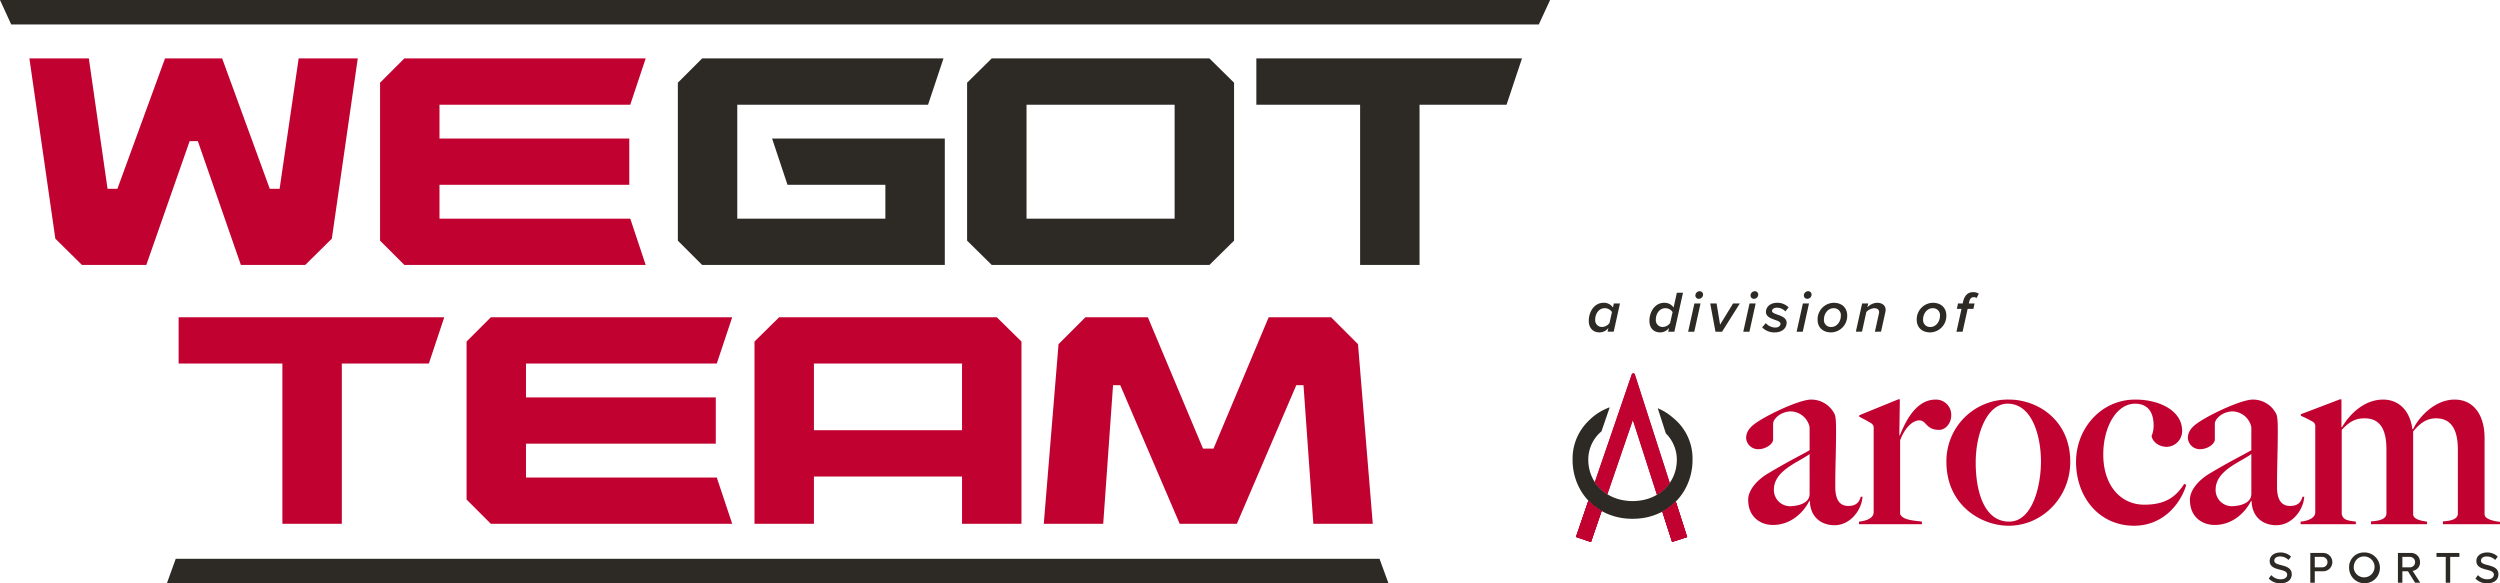
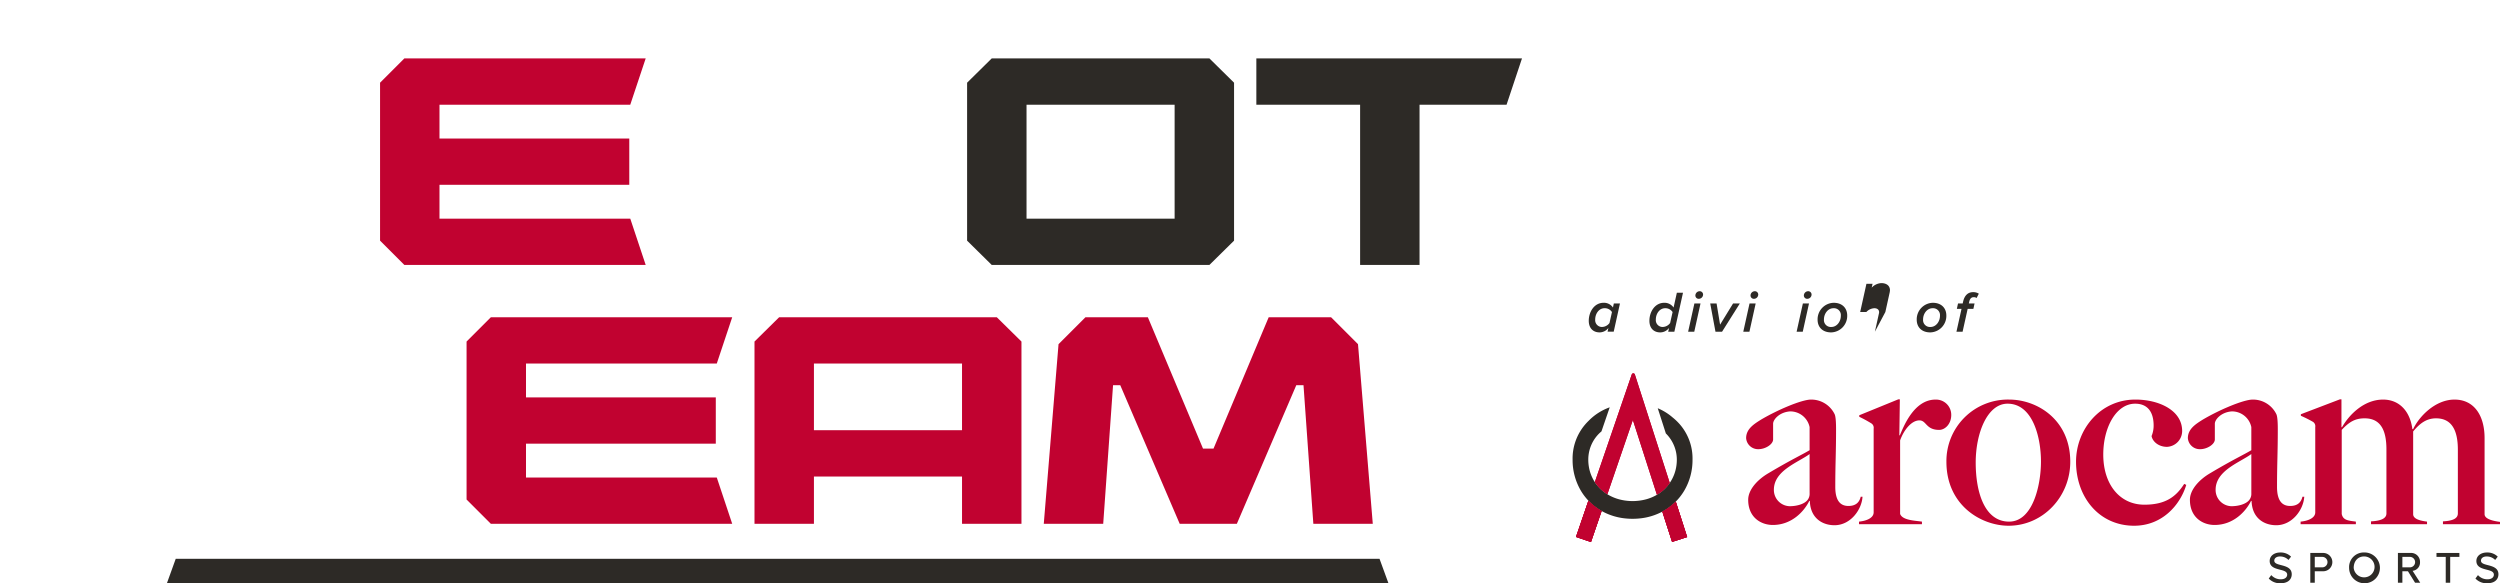
<svg xmlns="http://www.w3.org/2000/svg" viewBox="0 0 813.081 189.7">
  <defs>
    <style>.cls-1{fill:#2d2a26;}.cls-2{fill:#c10230;}</style>
  </defs>
  <g id="Layer_2" data-name="Layer 2">
    <g id="Layer_1-2" data-name="Layer 1">
-       <polygon class="cls-1" points="500.464 7.955 504.15 0 0 0 3.646 7.955 500.464 7.955" />
      <polygon class="cls-1" points="448.668 181.745 451.573 189.7 54.279 189.7 57.152 181.745 448.668 181.745" />
-       <path class="cls-2" d="M107.923,77.627,99.272,86.17H78.34L64.349,45.907H61.68L47.583,86.17H26.651L18,77.627,9.564,19h19.33l6.086,42.4h3.206L53.671,19H72.253l15.485,42.4h3.2L97.135,19H116.36Z" />
      <path class="cls-2" d="M204.983,71.112,210,86.17H131.508l-7.9-7.9V26.9l7.9-7.9H210l-5.019,15.058H142.935v11h61.728V60.112H142.935v11Z" />
-       <path class="cls-1" d="M307.28,45.054V86.17H228.359l-7.9-7.9V26.9l7.9-7.9h78.494l-5.019,15.058H239.786V71.112H287.95v-11H256.125l-5.02-15.058Z" />
      <path class="cls-1" d="M401.355,78.266l-8.009,7.9H322.54l-8.009-7.9V26.9L322.54,19h70.806l8.009,7.9Zm-19.33-44.213H333.861V71.112h48.164Z" />
      <path class="cls-1" d="M461.682,34.053V86.17h-19.33V34.053H408.605V19H495l-5.019,15.058Z" />
-       <path class="cls-2" d="M111.171,118.238v52.117H91.841V118.238H58.094V103.18h86.4l-5.019,15.058Z" />
      <path class="cls-2" d="M233.119,155.3l5.019,15.058H159.644l-7.9-7.9V111.084l7.9-7.9h78.494l-5.019,15.058H171.071v11H232.8V144.3H171.071v11Z" />
      <path class="cls-2" d="M332.213,111.084v59.271H312.882V154.977H264.718v15.378h-19.33V111.084l8.01-7.9h70.8Zm-19.331,7.154H264.718v21.679h48.164Z" />
      <path class="cls-2" d="M441.666,111.938l4.806,58.417h-19.33l-3.2-45.068h-2.35l-19.329,45.068H383.676l-19.33-45.068H362l-3.2,45.068h-19.33l4.8-58.417,8.757-8.758h20.292L391.258,145.9h3.417l17.942-42.719h20.291Z" />
      <path class="cls-2" d="M596.645,170.819c-4.094,0-7.855-2.423-8.022-7.855l-.167-.084c-1.755,3.593-5.85,7.855-11.867,7.855-3.844,0-8.022-2.423-8.022-8.189,0-3.176,2.841-6.435,6.518-8.608,7.437-4.429,11.115-6.1,13.454-7.521V138.9a6.423,6.423,0,0,0-6.351-5.1c-3.51.251-5.515,2.674-5.515,4.012v5.1c0,1.588-2.507,3.176-4.764,3.176a3.887,3.887,0,0,1-4.011-3.593c0-3.009,2.591-4.6,4.847-6.018,5.515-3.259,13.12-6.435,16.129-6.518a8.44,8.44,0,0,1,7.771,4.68c.418.752.5,3.008.5,4.931,0,7.938-.251,11.2-.251,18.8,0,5.014,2.089,6.185,4.262,6.185,2.591,0,3.594-1.338,4.011-3.009h.585C605.5,165.805,601.827,170.819,596.645,170.819Zm-8.106-23.148c-3.76,2.757-11.616,5.348-11.616,11.615a5.283,5.283,0,0,0,5.1,5.349c2.173,0,4.6-.585,5.766-1.922a3.216,3.216,0,0,0,.752-2.257Z" />
      <path class="cls-2" d="M630.682,139.815c-4.346,0-4.1-3.092-6.435-3.092-2.591,0-5.1,3.176-6.268,6.518v23.9c.752,2.089,4.847,2.173,7.1,2.507v.836H604.608v-.836c2.591-.251,4.764-1.253,4.764-3.008V139.4a1.686,1.686,0,0,0-.836-1.755,40.154,40.154,0,0,0-3.844-2.089v-.5l12.7-5.181h.5l-.167,11.7h.167c1.17-2.674,4.512-11.616,11.616-11.616a4.943,4.943,0,0,1,5.1,5.014C634.609,137.893,632.6,139.815,630.682,139.815Z" />
      <path class="cls-2" d="M653.26,170.986c-8.858,0-20.223-6.6-20.223-20.808a20.005,20.005,0,0,1,20.391-20.224c9.192,0,19.889,6.6,19.889,20.224C673.317,161.627,664.375,170.986,653.26,170.986Zm-.334-39.695c-6.6,0-10.362,9.611-10.362,19.137,0,9.945,3.008,19.221,10.864,19.221,7.688,0,10.362-11.783,10.362-19.555C663.79,142.239,661.116,131.291,652.926,131.291Z" />
      <path class="cls-2" d="M694.083,170.986c-11.366,0-18.887-9.276-18.887-20.808,0-10.613,7.939-20.224,19.3-20.224,7.689,0,15.21,3.51,15.21,10.195a5.162,5.162,0,0,1-4.931,5.182c-2.674,0-4.68-1.672-5.014-3.51a8.856,8.856,0,0,0,.669-3.427c0-4.261-1.839-7.1-6.017-7.1-6.1,0-10.363,7.6-10.363,16.547,0,9.693,5.349,16.3,13.371,16.3,6.686,0,10.2-2.424,12.953-6.769l.669.334C709.041,164.3,703.191,170.986,694.083,170.986Z" />
      <path class="cls-2" d="M740.311,170.819c-4.1,0-7.855-2.423-8.022-7.855l-.168-.084c-1.755,3.593-5.849,7.855-11.866,7.855-3.844,0-8.023-2.423-8.023-8.189,0-3.176,2.842-6.435,6.519-8.608,7.437-4.429,11.114-6.1,13.454-7.521V138.9a6.425,6.425,0,0,0-6.351-5.1c-3.51.251-5.516,2.674-5.516,4.012v5.1c0,1.588-2.507,3.176-4.763,3.176a3.887,3.887,0,0,1-4.011-3.593c0-3.009,2.59-4.6,4.847-6.018,5.515-3.259,13.12-6.435,16.128-6.518a8.442,8.442,0,0,1,7.772,4.68c.418.752.5,3.008.5,4.931,0,7.938-.25,11.2-.25,18.8,0,5.014,2.089,6.185,4.262,6.185,2.59,0,3.593-1.338,4.011-3.009h.585C749.169,165.805,745.492,170.819,740.311,170.819Zm-8.106-23.148c-3.761,2.757-11.616,5.348-11.616,11.615a5.283,5.283,0,0,0,5.1,5.349c2.172,0,4.6-.585,5.766-1.922a3.216,3.216,0,0,0,.752-2.257Z" />
      <path class="cls-2" d="M794.529,170.485v-.919c3.008-.168,4.847-.836,4.847-2.591V146.25c0-6.184-1.922-10.195-7.1-10.195-3.26,0-5.432,1.838-7.438,4.262v26.909c0,1.671,2.591,2.172,4.513,2.423v.836H771.13v-.919c3.008-.168,5.014-.836,5.014-2.591V146.166c0-6.183-1.839-10.111-7.1-10.111-3.176,0-5.1,1.253-7.438,3.76v27.327c.418,2.173,2.34,2.173,4.6,2.507v.836H748.232v-.836c2.591-.251,4.764-1.253,4.764-3.008V138.9a1.685,1.685,0,0,0-.836-1.755,41.135,41.135,0,0,0-3.844-1.922v-.5l12.7-4.846h.5V138.9l.168.083c2.256-4.011,7.1-9.025,13.37-9.025,5.265,0,8.775,3.761,9.527,9.611h.251c1.922-4.1,7.187-9.611,13.454-9.611,6.435,0,9.778,5.265,9.778,12.536v24.736c0,1.671,3.092,2.256,5.014,2.507v.752Z" />
      <path class="cls-1" d="M738.694,187.043a4.085,4.085,0,0,0,3.05,1.365c1.568,0,2.12-.8,2.12-1.5,0-1.016-1.1-1.307-2.338-1.626-1.554-.407-3.354-.857-3.354-2.832,0-1.6,1.409-2.759,3.427-2.759a4.746,4.746,0,0,1,3.528,1.35l-.842,1.075a3.778,3.778,0,0,0-2.8-1.133c-1.075,0-1.815.552-1.815,1.365,0,.872,1.045,1.148,2.25,1.453,1.583.421,3.428.914,3.428,2.976,0,1.511-1.046,2.919-3.66,2.919a4.954,4.954,0,0,1-3.819-1.539Z" />
      <path class="cls-1" d="M751.387,179.84h4.08a2.979,2.979,0,1,1,0,5.954h-2.628v3.732h-1.452Zm3.892,1.278h-2.44v3.4h2.44a1.7,1.7,0,1,0,0-3.4Z" />
      <path class="cls-1" d="M768.885,179.68a5.012,5.012,0,1,1-4.879,5.01A4.764,4.764,0,0,1,768.885,179.68Zm0,1.293c-2.076,0-3.383,1.583-3.383,3.717a3.4,3.4,0,1,0,3.383-3.717Z" />
      <path class="cls-1" d="M783.146,185.794h-1.815v3.732h-1.452V179.84h4.08a2.887,2.887,0,0,1,3.108,2.977,2.7,2.7,0,0,1-2.411,2.832l2.484,3.877h-1.685Zm.625-4.676h-2.44v3.4h2.44a1.7,1.7,0,1,0,0-3.4Z" />
      <path class="cls-1" d="M795.432,181.118h-3.006V179.84h7.449v1.278h-2.991v8.408h-1.452Z" />
      <path class="cls-1" d="M805.917,187.043a4.083,4.083,0,0,0,3.049,1.365c1.568,0,2.12-.8,2.12-1.5,0-1.016-1.1-1.307-2.338-1.626-1.554-.407-3.354-.857-3.354-2.832,0-1.6,1.409-2.759,3.427-2.759a4.746,4.746,0,0,1,3.528,1.35l-.841,1.075a3.78,3.78,0,0,0-2.8-1.133c-1.075,0-1.815.552-1.815,1.365,0,.872,1.045,1.148,2.251,1.453,1.582.421,3.427.914,3.427,2.976,0,1.511-1.046,2.919-3.66,2.919a4.956,4.956,0,0,1-3.819-1.539Z" />
      <path class="cls-2" d="M520.9,166.188l-.349,1.016-3.118,9.09-3.644-1.249-1.227-.421,2.011-5.863,1.885-5.5.012-.034.135-.395A18.336,18.336,0,0,0,520.9,166.188Z" />
      <path class="cls-2" d="M548.717,174.67l-1.19.383-3.712,1.195-2.868-8.917-.3-.939a18.451,18.451,0,0,0,4.364-3.247l.1.3.035.108,1.788,5.557Z" />
      <path class="cls-2" d="M520.9,166.188l-.349,1.016-3.118,9.09-3.644-1.249-1.227-.421,2.011-5.863,1.885-5.5.012-.034.135-.395A18.336,18.336,0,0,0,520.9,166.188Z" />
      <path class="cls-2" d="M543.055,157.069a13.107,13.107,0,0,1-4.17,3.855l-.29-.9-7.538-23.436-8,23.331-.283.827a13.056,13.056,0,0,1-4.085-3.963l6.2-18.056.559-1.633,1.566-4.565.585-1.7,3.1-9.05a.532.532,0,0,1,1.009.008l2.922,9.08.355,1.106,1.66,5.159.509,1.584Z" />
      <path class="cls-2" d="M548.717,174.67l-1.19.383-3.712,1.195-2.868-8.917-.3-.939a18.451,18.451,0,0,0,4.364-3.247l.1.3.035.108,1.788,5.557Z" />
      <path class="cls-1" d="M550.464,149.508a19.6,19.6,0,0,1-2.688,10.062,18.337,18.337,0,0,1-7.131,6.822c-.263.141-.531.277-.8.405a19.768,19.768,0,0,1-5.8,1.724,22.873,22.873,0,0,1-5.925.032,19.927,19.927,0,0,1-6.037-1.751c-.4-.192-.8-.4-1.182-.614a18.28,18.28,0,0,1-6.7-6.512,19.611,19.611,0,0,1-2.741-10.168,17.019,17.019,0,0,1,4.08-11.443c.342-.4.714-.795,1.107-1.178l.022-.024.014-.013a18.036,18.036,0,0,1,6.85-4.379l-2.037,5.937-.652,1.905c-.048.038-.1.078-.145.119a10.913,10.913,0,0,0-1.266,1.26l-.04.044a12,12,0,0,0-2.83,7.772,13.78,13.78,0,0,0,.24,2.583,12.882,12.882,0,0,0,5.961,8.654,13.383,13.383,0,0,0,1.171.649,14.734,14.734,0,0,0,2.612.99,17.052,17.052,0,0,0,8.941-.025,14.6,14.6,0,0,0,2.6-1.006c.272-.136.536-.28.793-.429a13.107,13.107,0,0,0,4.17-3.855,12.955,12.955,0,0,0,2.152-5.484,13.788,13.788,0,0,0,.154-2.077,11.994,11.994,0,0,0-3.07-8.021l-.04-.043c-.149-.164-.3-.324-.46-.478l-.034-.105-.985-3.066-1.617-5.022a17.793,17.793,0,0,1,4.838,2.992l.016.014c.146.116.288.235.429.355a18.6,18.6,0,0,1,1.677,1.625A16.951,16.951,0,0,1,550.464,149.508Z" />
      <path class="cls-2" d="M520.9,166.188l-.349,1.016-3.118,9.09-3.644-1.249-1.227-.421,2.011-5.863,1.885-5.5.012-.034.135-.395A18.336,18.336,0,0,0,520.9,166.188Z" />
      <path class="cls-2" d="M548.717,174.67l-1.19.383-3.712,1.195-2.868-8.917-.3-.939a18.451,18.451,0,0,0,4.364-3.247l.1.3.035.108,1.788,5.557Z" />
      <path class="cls-2" d="M520.9,166.188l-.349,1.016-3.118,9.09-3.644-1.249-1.227-.421,2.011-5.863,1.885-5.5.012-.034.135-.395A18.336,18.336,0,0,0,520.9,166.188Z" />
      <path class="cls-2" d="M543.055,157.069a13.107,13.107,0,0,1-4.17,3.855l-.29-.9-7.538-23.436-8,23.331-.283.827a13.056,13.056,0,0,1-4.085-3.963l6.2-18.056.559-1.633,1.566-4.565.585-1.7,3.1-9.05a.532.532,0,0,1,1.009.008l2.922,9.08.355,1.106,1.66,5.159.509,1.584Z" />
      <path class="cls-2" d="M548.717,174.67l-1.19.383-3.712,1.195-2.868-8.917-.3-.939a18.451,18.451,0,0,0,4.364-3.247l.1.3.035.108,1.788,5.557Z" />
      <path class="cls-1" d="M524.868,98.7h1.994l-2.033,9.176h-1.994l.266-1.216a3.59,3.59,0,0,1-2.868,1.444c-2.09,0-3.515-1.368-3.515-3.78,0-2.869,1.767-5.851,4.825-5.851a3.529,3.529,0,0,1,3.039,1.539Zm-3.8,7.638a3.087,3.087,0,0,0,2.393-1.292l.8-3.553a2.76,2.76,0,0,0-2.412-1.254c-1.8,0-3.039,1.767-3.039,3.686A2.208,2.208,0,0,0,521.069,106.342Z" />
      <path class="cls-1" d="M545.368,95.209h2l-2.812,12.671h-2l.267-1.216a3.591,3.591,0,0,1-2.87,1.444c-2.089,0-3.514-1.368-3.514-3.78,0-2.869,1.767-5.851,4.826-5.851a3.529,3.529,0,0,1,3.039,1.539Zm-4.579,11.133a3.086,3.086,0,0,0,2.394-1.292l.8-3.553a2.761,2.761,0,0,0-2.412-1.254c-1.8,0-3.04,1.767-3.04,3.686A2.208,2.208,0,0,0,540.789,106.342Z" />
      <path class="cls-1" d="M549.035,107.88l2.034-9.176h1.994l-2.032,9.176Zm3.744-13.165a1.088,1.088,0,0,1,1.12,1.064,1.408,1.408,0,0,1-1.387,1.406,1.076,1.076,0,0,1-1.12-1.064A1.408,1.408,0,0,1,552.779,94.715Z" />
      <path class="cls-1" d="M557.928,107.88l-1.71-9.176h2.07l1.141,6.877,4.217-6.877h2.2l-5.775,9.176Z" />
      <path class="cls-1" d="M566.972,107.88l2.033-9.176H571l-2.032,9.176Zm3.743-13.165a1.087,1.087,0,0,1,1.12,1.064,1.407,1.407,0,0,1-1.386,1.406,1.076,1.076,0,0,1-1.121-1.064A1.408,1.408,0,0,1,570.715,94.715Z" />
-       <path class="cls-1" d="M574.286,105.088a4.239,4.239,0,0,0,3.135,1.443c1.027,0,1.653-.589,1.653-1.234,0-.627-.855-.932-1.824-1.274-1.33-.474-2.906-1.044-2.906-2.564,0-1.558,1.291-2.982,3.648-2.982a5.024,5.024,0,0,1,3.722,1.5l-1.063,1.31a3.637,3.637,0,0,0-2.717-1.216c-1.025,0-1.614.475-1.614,1.083,0,.533.816.836,1.766,1.178,1.349.475,2.983,1.063,2.983,2.641,0,1.69-1.406,3.134-3.819,3.134a5.492,5.492,0,0,1-4.141-1.633Z" />
      <path class="cls-1" d="M584.319,107.88l2.033-9.176h1.994l-2.032,9.176Zm3.743-13.165a1.088,1.088,0,0,1,1.12,1.064,1.408,1.408,0,0,1-1.387,1.406,1.076,1.076,0,0,1-1.12-1.064A1.408,1.408,0,0,1,588.062,94.715Z" />
      <path class="cls-1" d="M596.364,98.477c2.793,0,4.407,1.728,4.407,4.141a5.365,5.365,0,0,1-5.224,5.49c-2.793,0-4.407-1.71-4.407-4.123A5.381,5.381,0,0,1,596.364,98.477Zm-.057,1.766c-1.824,0-3.1,1.786-3.1,3.648a2.241,2.241,0,0,0,2.394,2.451c1.823,0,3.1-1.768,3.1-3.648A2.241,2.241,0,0,0,596.307,100.243Z" />
-       <path class="cls-1" d="M609.778,107.88l1.272-5.756a2.748,2.748,0,0,0,.1-.57c0-.931-.741-1.311-1.539-1.311a3.813,3.813,0,0,0-2.622,1.236l-1.406,6.4h-2l2.034-9.176h1.994l-.285,1.254a4.63,4.63,0,0,1,3.134-1.481c1.71,0,2.812.874,2.812,2.317a5.535,5.535,0,0,1-.1.76l-1.4,6.326Z" />
+       <path class="cls-1" d="M609.778,107.88l1.272-5.756a2.748,2.748,0,0,0,.1-.57c0-.931-.741-1.311-1.539-1.311a3.813,3.813,0,0,0-2.622,1.236h-2l2.034-9.176h1.994l-.285,1.254a4.63,4.63,0,0,1,3.134-1.481c1.71,0,2.812.874,2.812,2.317a5.535,5.535,0,0,1-.1.76l-1.4,6.326Z" />
      <path class="cls-1" d="M628.606,98.477c2.793,0,4.407,1.728,4.407,4.141a5.365,5.365,0,0,1-5.224,5.49c-2.793,0-4.407-1.71-4.407-4.123A5.381,5.381,0,0,1,628.606,98.477Zm-.057,1.766c-1.824,0-3.1,1.786-3.1,3.648a2.241,2.241,0,0,0,2.394,2.451c1.823,0,3.1-1.768,3.1-3.648A2.241,2.241,0,0,0,628.549,100.243Z" />
      <path class="cls-1" d="M639.95,100.452,638.3,107.88H636.3l1.652-7.428h-1.519l.38-1.748h1.519l.115-.513c.436-2.013,1.519-3.172,3.248-3.172a3.358,3.358,0,0,1,1.88.494l-.721,1.406a1.535,1.535,0,0,0-.931-.267c-.8,0-1.254.494-1.482,1.539l-.114.513h1.862l-.38,1.748Z" />
    </g>
  </g>
</svg>